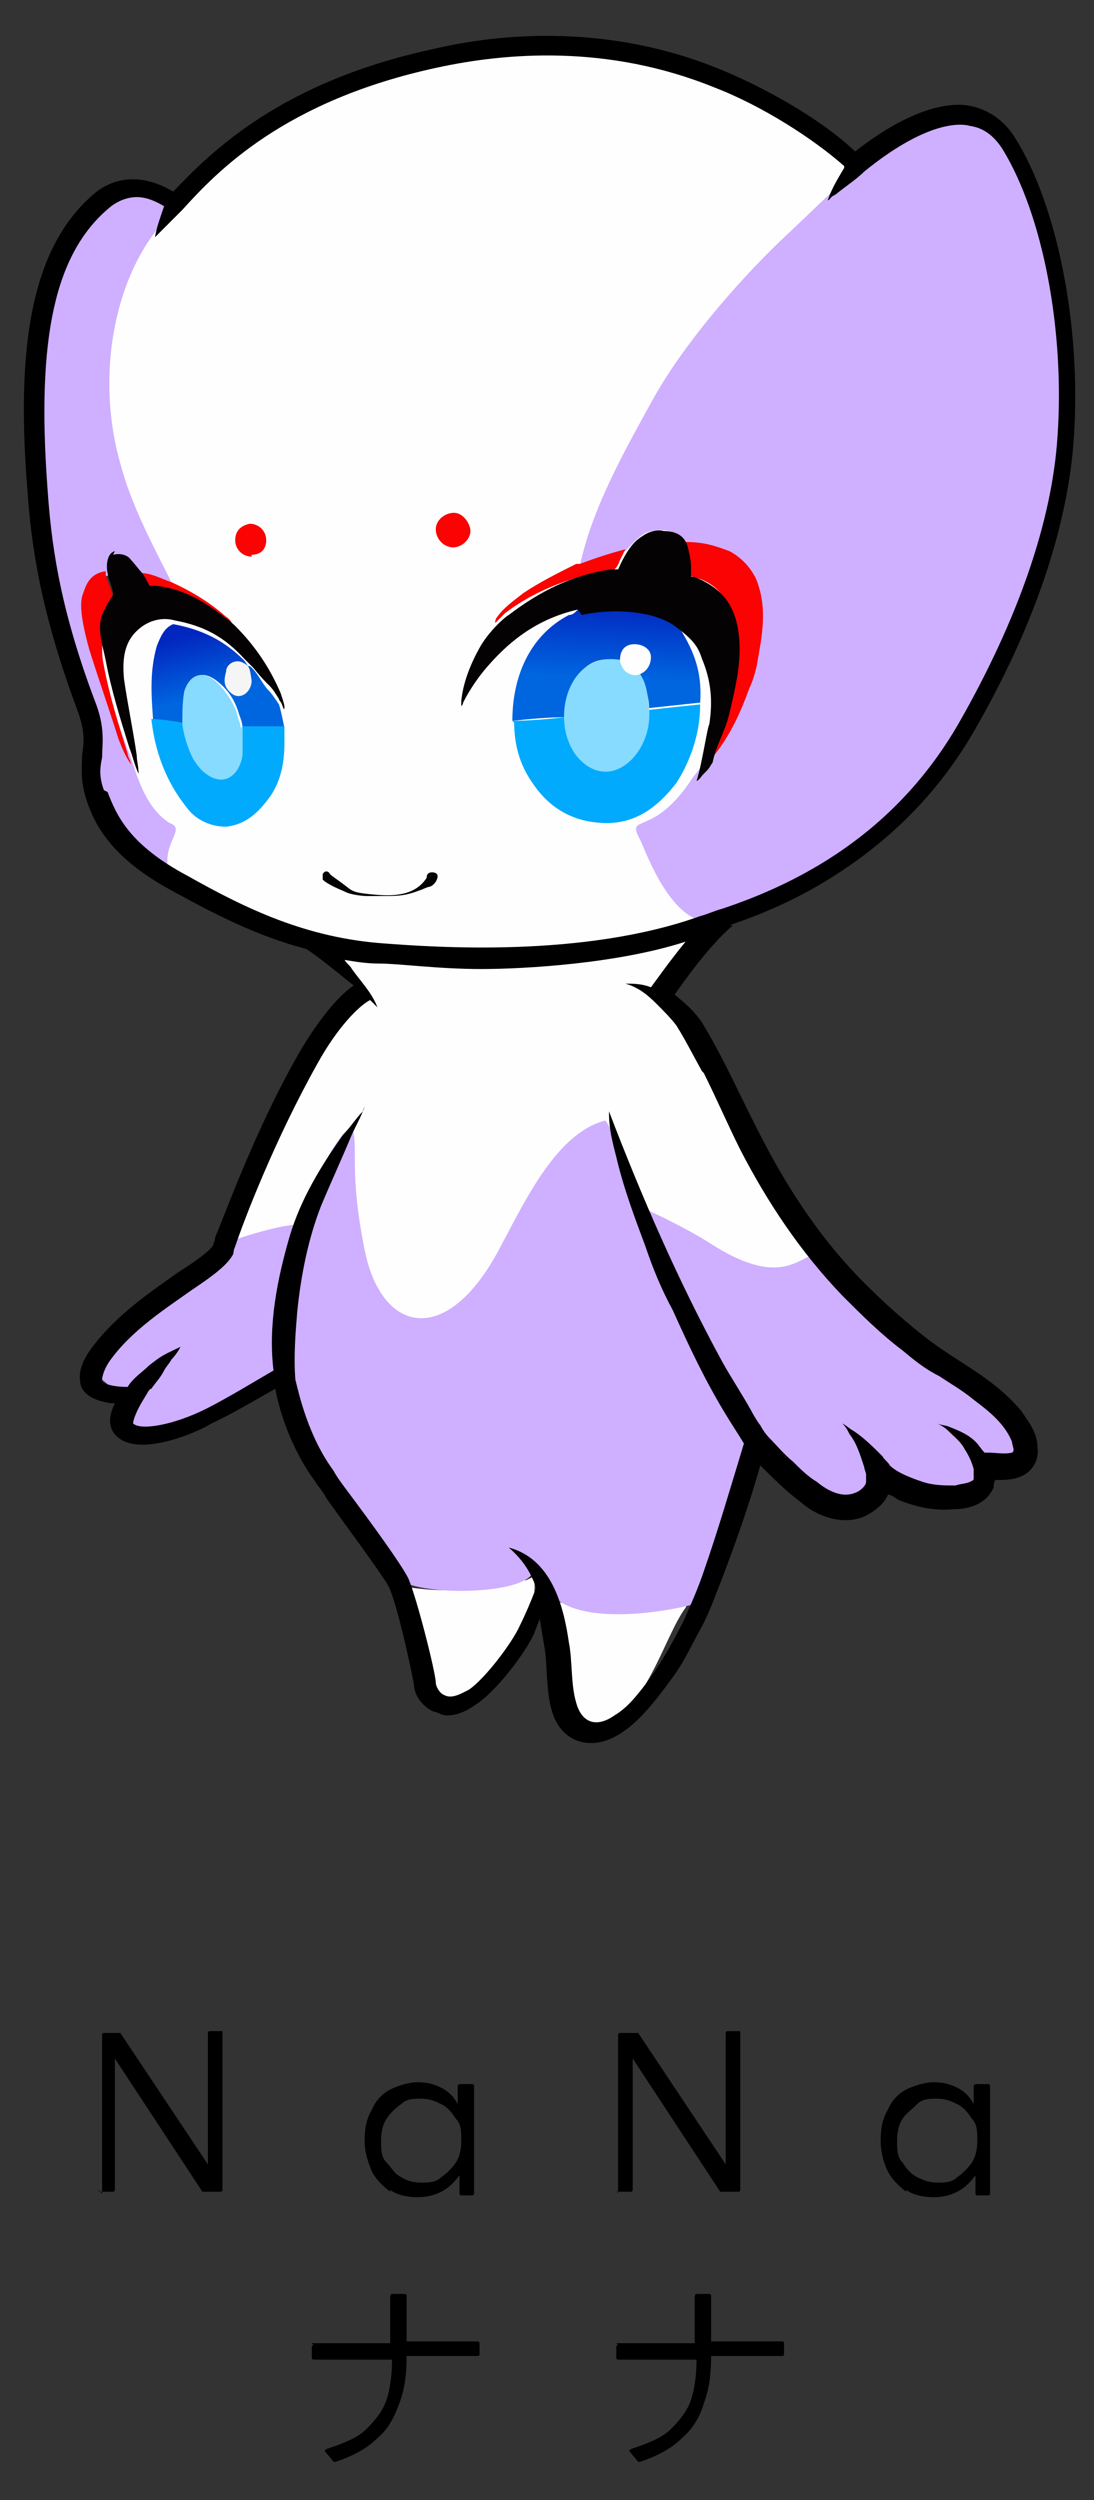
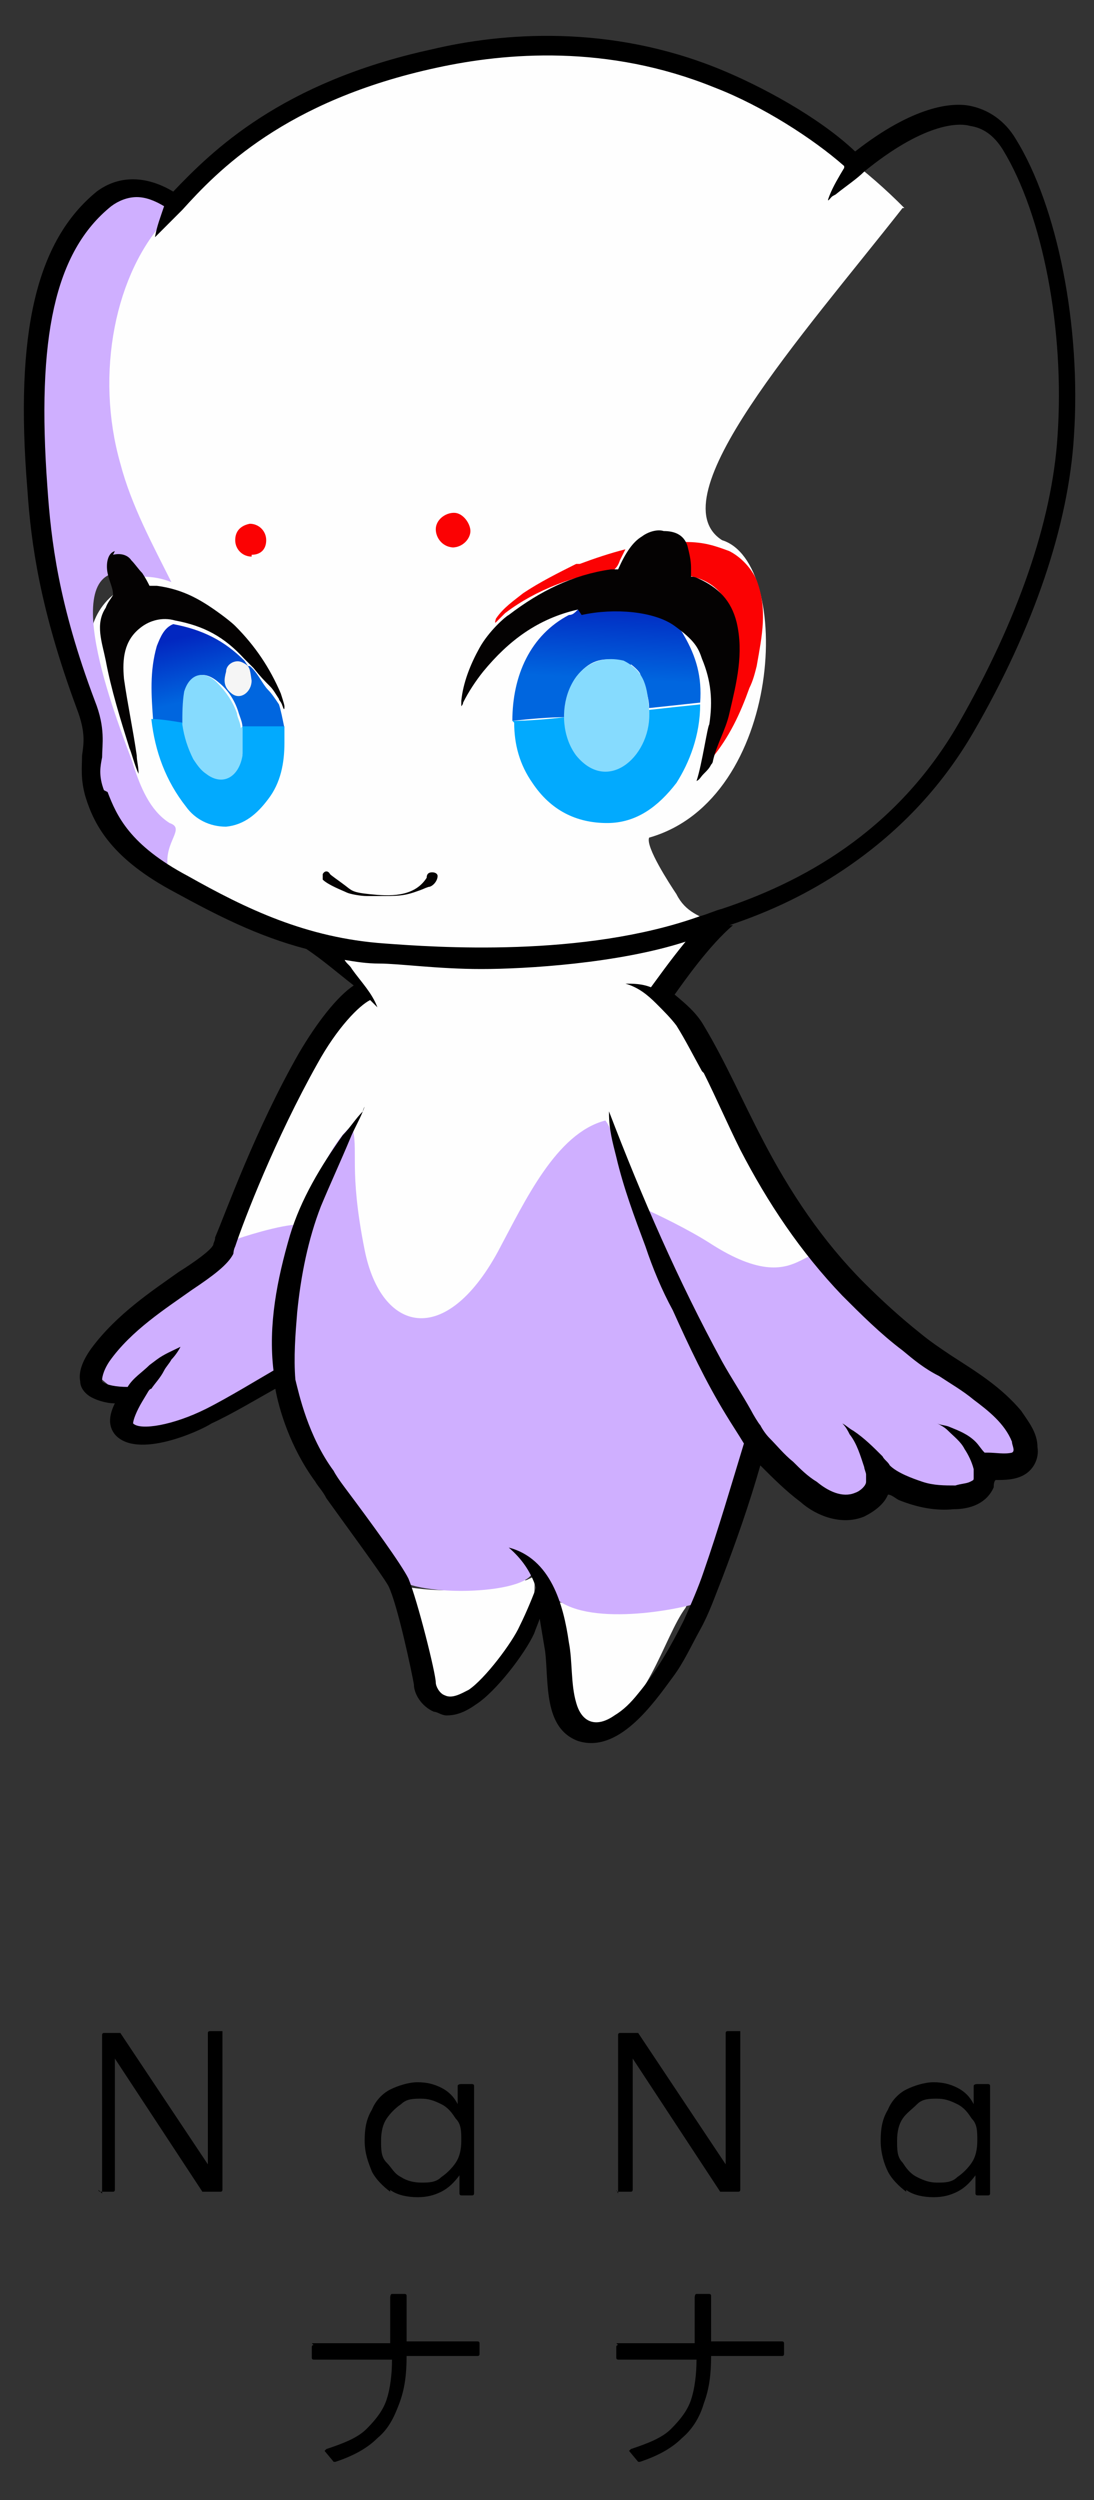
<svg xmlns="http://www.w3.org/2000/svg" xmlns:xlink="http://www.w3.org/1999/xlink" version="1.1" viewBox="0 0 60 137">
  <rect x="0" y="0" width="60" height="137" fill="#333333" stroke="none" />
  <defs>
    <style>
      .cls-1 {
        fill: none;
      }

      .cls-2 {
        fill: #86dbfe;
      }

      .cls-3 {
        fill: url(#_名称未設定グラデーション_2);
      }

      .cls-4 {
        fill: #fff;
      }

      .cls-5 {
        fill: #cfafff;
      }

      .cls-6 {
        fill: #040202;
      }

      .cls-7 {
        fill: #dfbdfe;
      }

      .cls-8 {
        fill: url(#_名称未設定グラデーション_2-2);
      }

      .cls-9 {
        fill: #fefefe;
      }

      .cls-10 {
        fill: #f5f5f5;
      }

      .cls-11 {
        fill: #fb0203;
      }

      .cls-12 {
        fill: #02aafe;
      }
    </style>
    <linearGradient id="_名称未設定グラデーション_2" data-name="名称未設定グラデーション 2" x1="33.3" y1="39" x2="33.6" y2="33" gradientUnits="userSpaceOnUse">
      <stop offset=".3" stop-color="#0066df" />
      <stop offset="1" stop-color="#0227c0" />
    </linearGradient>
    <linearGradient id="_名称未設定グラデーション_2-2" data-name="名称未設定グラデーション 2" x1="12" y1="39.5" x2="10.8" y2="34.7" xlink:href="#_名称未設定グラデーション_2" />
  </defs>
  <g>
    <g id="_レイヤー_1" data-name="レイヤー_1">
      <g id="guide1">
        <rect class="cls-1" y="0" width="60" height="137" />
      </g>
      <g>
        <path d="M5.6,120.2v-8.7c0,0,0-.1.1-.1h.8c0,0,.1,0,.1,0l4.8,7.2v-7.2c0,0,0-.1.1-.1h.7s0,0,0,0c0,0,0,0,0,0v8.7c0,0,0,.1-.1.1h-.8c0,0-.1,0-.2,0l-4.8-7.3v7.2c0,0,0,.1-.1.1h-.7c0,0-.1,0-.1-.1Z" />
        <path d="M21.4,120.1c-.4-.3-.8-.7-1-1.1-.2-.5-.4-1-.4-1.7s.1-1.2.4-1.7c.2-.5.6-.9,1-1.1s1-.4,1.5-.4.9.1,1.3.3.7.5.9.9v-1c0,0,0-.1.2-.1h.6c0,0,.1,0,.1.1v5.9c0,0,0,.1-.1.1h-.6c0,0-.1,0-.1-.1v-1c-.3.4-.6.7-1,.9-.4.2-.8.3-1.3.3s-1.1-.1-1.5-.4ZM24.2,119.3c.3-.2.6-.5.8-.8.2-.3.3-.7.3-1.2s0-.9-.3-1.2c-.2-.3-.4-.6-.8-.8s-.7-.3-1.1-.3-.8,0-1.1.3c-.3.2-.6.5-.8.8-.2.3-.3.7-.3,1.2s0,.9.3,1.2.4.6.8.8c.3.2.7.3,1.1.3s.8,0,1.1-.3Z" />
        <path d="M33.9,120.2v-8.7c0,0,0-.1.1-.1h.8c0,0,.1,0,.2,0l4.8,7.2v-7.2c0,0,0-.1.1-.1h.7s0,0,0,0,0,0,0,0v8.7c0,0,0,.1-.1.1h-.8c0,0-.1,0-.2,0l-4.8-7.3v7.2c0,0,0,.1-.1.1h-.7c0,0-.1,0-.1-.1Z" />
        <path d="M49.7,120.1c-.4-.3-.8-.7-1-1.1s-.4-1-.4-1.7.1-1.2.4-1.7c.2-.5.6-.9,1-1.1s1-.4,1.5-.4.9.1,1.3.3.7.5.9.9v-1c0,0,0-.1.2-.1h.6c0,0,.1,0,.1.1v5.9c0,0,0,.1-.1.1h-.6c0,0-.1,0-.1-.1v-1c-.3.4-.6.7-1,.9-.4.2-.8.3-1.3.3s-1.1-.1-1.5-.4ZM52.5,119.3c.3-.2.6-.5.8-.8s.3-.7.3-1.2,0-.9-.3-1.2c-.2-.3-.4-.6-.8-.8s-.7-.3-1.1-.3-.8,0-1.1.3-.6.5-.8.8c-.2.3-.3.7-.3,1.2s0,.9.3,1.2c.2.3.4.6.8.8s.7.3,1.1.3.8,0,1.1-.3Z" />
        <path d="M17.1,128.4h4.3c0-.8,0-1.6,0-2.5,0,0,0-.2.1-.2h.7c0,0,.1,0,.1.1v2.5h3.9c0,0,.1,0,.1.1v.6c0,0,0,.1-.1.1h-3.9c0,1-.1,1.8-.4,2.6s-.6,1.4-1.2,1.9c-.6.6-1.4,1-2.3,1.3,0,0,0,0,0,0s0,0-.1,0l-.5-.6s0,0,0,0c0,0,0,0,.1-.1.9-.3,1.7-.6,2.2-1.1.5-.5.9-1,1.1-1.6.2-.6.3-1.4.3-2.2h-4.3c0,0-.1,0-.1-.1v-.6c0,0,0-.1.1-.1Z" />
        <path d="M33.8,128.4h4.3c0-.8,0-1.6,0-2.5,0,0,0-.2.1-.2h.7c0,0,.1,0,.1.1v2.5h3.9c0,0,.1,0,.1.1v.6c0,0,0,.1-.1.1h-3.9c0,1-.1,1.8-.4,2.6-.2.7-.6,1.4-1.2,1.9-.6.6-1.4,1-2.3,1.3,0,0,0,0,0,0s0,0-.1,0l-.5-.6s0,0,0,0c0,0,0,0,.1-.1.9-.3,1.7-.6,2.2-1.1s.9-1,1.1-1.6c.2-.6.3-1.4.3-2.2h-4.3c0,0-.1,0-.1-.1v-.6c0,0,0-.1.1-.1Z" />
      </g>
      <g>
        <g>
          <path class="cls-9" d="M32.9,94.6c-1.1.1-1.6-.8-2.1-1.7l.3.2c-1.2-9-2.4-3.4,6-5.4.4,0,.8-.2.5.4-1.2,1.6-2.2,5.9-4.8,6.5Z" />
          <path class="cls-9" d="M28.8,86.5c-1,.4-2.3.5-3.4.6-1.2.1-2.3,0-3.5-.2.7,1.4,1.1,2.9,1.2,4.5,0,.3.1.6.2,1,.2.3.4.5.6.6,1,.3,2.6-.3,3.1-1.1,1.1-1.7,2.5-2.9,2.3-5.5-.1,0-.4.2-.5.2Z" />
          <path class="cls-9" d="M49.6,11.4C41.4,3.1,28.4,0,17.3,5.7,5,13.1,1,18.1,7.9,31.7c-5.2,1.7-2.3,7.4-1.7,10.7.2,1.9.5,4.3,2.5,5.5s5.9,3,8.4,3.8c1.3.7,2.1,1.7,2.7,2.6-2.5,2.3-5.8,8.9-7.8,14.6,1.7.3,2.2-.4,3.8-.6,1.2-.7,2-.5,2.4,1,1,3.1,6.8,4.8,8.7,1.2s4.5-7,5.7-7,.4,1.6,1.6,3.4c4.6,2.1,3.7,6.5,9.9,2.9.6-.2.7-.7.7-1.2,0,0-2.6-3.9-3.6-5.4s-2.7-7.2-5.2-8.7c.8-1,2.9-2.9,3.2-3.9-.8-.4-1.6-.6-2.1-1.6-.4-.6-1.7-2.6-1.5-3.1,7.4-2.1,7.9-15.1,4-16.3-3.6-2.3,4.4-11.2,9.9-18.2Z" />
        </g>
        <g>
          <path class="cls-4" d="M12.7,34.3s0,0,0,0h0Z" />
-           <path class="cls-4" d="M10.1,48.9s0,0,0,0h0Z" />
          <path class="cls-4" d="M38.3,35.6c-.2-.6-.6-1.1-1.3-1.3,1.4,1.4,1.2,3.7,1.6,5.1.2-1.3.2-2.6-.3-3.8Z" />
        </g>
        <g>
-           <path class="cls-5" d="M35.4,29.2c.8-.3,1.8-.2,2.2.6,1.8,3.8,4.6,3.5,3.8,6.7h0c-.6,2.2-2.1,4.5-3.4,6.1-2.2,3.4-3.7,1.9-2.9,3.4.3.6,1.5,4.1,3.5,4.5-.4,0,5.6-1.9,7.8-3.4,7.9-5.9,12.7-18.2,12-27.9-.4-3.5-2-11.4-4.5-12.6s-3-.1-4.3.8c-2.7,1.7-3.7,2.9-6.8,5.8-2.5,2.4-5.4,5.8-7,8.7s-3.3,5.9-4,9.1c.8-.3,1.7-.6,2.5-.8.3-.3.6-.7,1.1-1" />
          <polygon class="cls-7" points="38.9 41.5 38.9 41.5 38.9 41.5 38.9 41.5" />
        </g>
        <path class="cls-11" d="M31.8,30.9c.8-.3,1.7-.6,2.5-.8-.1.2-.2.4-.3.6-.1.3-.2.4-.3.5-2.1.3-4.3,1.1-6,2.4,0,0-.4.4-.5.5s0-.2,0-.2c.4-.6,1-1,1.5-1.4.9-.6,1.9-1.1,2.9-1.6Z" />
        <path class="cls-11" d="M24.9,30c-.6,0-1-.5-1-1s.5-.9,1-.9.9.6.9,1-.4.9-1,.9Z" />
        <g>
          <path class="cls-5" d="M9.2,47.5c-.2-1.4,1-2.1.1-2.4-1.1-.7-1.6-2-2-3.2,0-.3-4.2-9.9-1-10.5,0-1.6.9-.5,1.5.2.6,0,1.1.1,1.6.3-1-2-2.2-4.2-2.8-6.5-1.4-4.9-.3-10.5,2.6-13.5,0,0,.6-.9.5-.9-.8-.4-1.8-.9-2.7-.6C.7,11.9,1.2,27.5,3.7,34.5c1.4,3.4.9,7.4,2.4,10.7.6,1,2.7,2.5,3.1,2.3Z" />
          <polygon class="cls-7" points="6.3 45.1 6.3 45.1 6.3 45.1 6.3 45.1" />
          <polygon class="cls-7" points="7.1 41.7 7.1 41.7 7.1 41.7 7.1 41.7" />
        </g>
        <path class="cls-11" d="M13.8,30.5c-.5,0-.9-.4-.9-.9,0-.5.3-.8.8-.9.5,0,.9.4.9.9,0,.5-.3.8-.8.8Z" />
-         <path class="cls-11" d="M12.8,34.4c-.1,0-.2-.2-.3-.2-1.2-.9-2.7-1.6-4.3-1.9-.2-.2-.4-.6-.5-.9.6,0,1.1.3,1.7.5,1.1.5,2.1,1.1,3,1.9.2.1.4.4.4.6Z" />
        <path class="cls-6" d="M24,48c0-.1-.1-.2-.3-.2-.2,0-.3.1-.3.3-.7,1.1-2.1,1-3.1.9s-1-.2-1.4-.5-.7-.5-.8-.6c-.1-.2-.3-.2-.4,0,0,0,0,.2,0,.3.3.3,1.1.6,1.3.7s.8.2,1.1.2c.3,0,.5,0,.8,0,.8,0,1.2,0,1.8-.2s.5-.2.8-.3c.2,0,.5-.3.5-.6Z" />
        <path class="cls-11" d="M38.9,41.5c.3-.9.7-1.7.9-2.6.4-1.6.7-3.3.4-5-.3-1.2-1-2-2.2-2.3-.3-.1-.5,0-.4-.4,0-.4,0-1.1,0-1.5,1,0,1.6.2,2.4.5.6.3,1.2.9,1.5,1.6.6,1.6.3,3,0,4.7-.1.4-.2.8-.4,1.2-.5,1.4-1.1,2.7-2.1,3.9Z" />
        <path class="cls-5" d="M56,78.6c-.3-1.3-2-1.7-4.1-3.3s-3.5-3.5-5.6-5.1c-2.2-3.9-1.7,1.6-7.4-2.1-1.1-.7-2.9-1.6-4.1-2.1-.5-1-1-3.9-1.6-4.6-2.7.7-4.4,4.4-5.9,7.2-2.9,5.3-6.4,4.4-7.3-.1s-.3-5.5-.7-6.8c-.6.4-1.7,1.9-2.9,5.4-1,0-3.2.7-3.7.9-.1.9-8.2,5.6-7.6,7.1.2.3,1.1,1,1.4,1.2.1.1-.2,3,2.7,2.1,1.5-.4,2.9-1.3,3.7-1.8,1.3-.8,2.4-1.5,2.4-2-.3,4.6,4.5,7.7,6.3,11.6.3,1.3,7,1.3,7.6,0,.2,0,.8.8,1,1.1,1.5,1.9,6.7,1,8.2.5,1.9-3.6,2.4-6.1,2.9-9.2.5.8,2.7,3.2,3.7,3.7s3.1-.3,3.4-1.5c.5,0,4.8,3.1,5.8-.8,1.1.8,2.3,0,2-1.5Z" />
-         <path class="cls-11" d="M7.2,41.9c-.3-.4-.5-.9-.7-1.4-.5-1.6-1.1-3.3-1.6-4.9-.7-2.5-.4-2.9-.3-3.2.2-.6.5-1,1.2-1.1,0,0,0,.1,0,.2.2.7.7,1.4.3,2.2-.5.9-.6,1.9-.4,2.8.3,1.6.8,3.2,1.3,4.8,0,.2.2.4.2.7Z" />
        <path class="cls-3" d="M34.6,36.5c-.3-.3-.6-.3-.6-.3-1-.2-1.7,0-2.4.9-.5.7-.5,1.4-.6,2.2-.9,0-2,.1-2.9.2,0-2.5,1-4.7,3.1-5.8.2,0,.3-.1.5-.3,1.8-.4,3.5-.5,5.1.6.1.1.5.4.7.8.7,1.2,1,2.3.9,3.7l-2.8.3c0-.7-.3-1.3-.5-1.9,0,0-.1-.2-.5-.5Z" />
-         <path class="cls-12" d="M28.1,39.5c.9,0,2-.1,2.9-.2.2.7.3,1.4.7,2,.7.9,1.8,1.1,2.7.4.9-.8,1.2-1.7,1.2-2.8.9-.1,1.8-.2,2.8-.3,0,1.7-.6,3.2-1.3,4.3-1,1.3-2.2,2.2-3.8,2.2-1.7,0-3.1-.7-4.1-2.2-.7-1-1-2.1-1-3.3Z" />
+         <path class="cls-12" d="M28.1,39.5c.9,0,2-.1,2.9-.2.2.7.3,1.4.7,2,.7.9,1.8,1.1,2.7.4.9-.8,1.2-1.7,1.2-2.8.9-.1,1.8-.2,2.8-.3,0,1.7-.6,3.2-1.3,4.3-1,1.3-2.2,2.2-3.8,2.2-1.7,0-3.1-.7-4.1-2.2-.7-1-1-2.1-1-3.3" />
        <path class="cls-8" d="M13.7,36.5c.4.3.7,1,1,1.3.2.2.4.5.6.8.1.3.2.8.3,1.3-.8,0-1.5,0-2.3,0,0-.3-.1-.5-.2-.8-.2-.7-.6-1.3-1.1-1.7-.8-.7-1.5-.5-1.8.5-.2.6-.2,1.2-.1,1.8-.5,0-1.1-.1-1.7-.2-.1-1.4-.2-2.7.2-4.1.2-.5.4-1,.9-1.2,1.6.3,2.8.9,3.9,2l.2.3Z" />
        <path class="cls-10" d="M13.8,37.3c0,.6-.6,1.1-1.1.7s-.4-.8-.3-1.2c0-.4.5-.7.9-.5s.4.3.5,1Z" />
        <path class="cls-9" d="M15.3,38.6" />
        <path class="cls-12" d="M13.3,39.8c.8,0,1.5,0,2.3,0,0,.3,0,.8,0,.9,0,1.1-.2,2.2-.9,3.1-.6.8-1.3,1.4-2.3,1.5-.9,0-1.7-.4-2.2-1.1-1.1-1.4-1.7-3-1.9-4.8.5,0,1.1.1,1.7.2.1.7.3,1.3.6,1.9.2.3.4.6.7.8.9.7,1.8.2,2-1,0-.5,0-1,0-1.6Z" />
        <path class="cls-2" d="M35.6,38.9c.2,2.4-2.2,4.7-4,2.5-1.5-2-.4-5.9,2.6-5.2,1.2.6,1.3,1.5,1.4,2.7Z" />
-         <path class="cls-9" d="M34.9,37c-.5,0-.8-.3-.9-.8,0-.6.3-.9.8-.9.5,0,.9.3.9.7,0,.5-.3.9-.8,1Z" />
        <path class="cls-2" d="M13.3,39.8c0,.5,0,1,0,1.6-.2,1.2-1.1,1.7-2,1-.3-.2-.5-.5-.7-.8-.3-.6-.5-1.2-.6-1.9,0-.6,0-1.2.1-1.8.3-1,1.1-1.2,1.8-.5.5.5.9,1.1,1.1,1.7,0,.2.2.5.2.8Z" />
        <path class="cls-6" d="M31.7,33.4c-2.2.5-3.8,1.7-5.2,3.4-.4.5-.8,1.1-1.1,1.7,0,.1-.1.2-.1.2,0,0,0-.2,0-.3.1-1,.5-2,1-2.9s1.4-1.7,1.6-1.8c1.7-1.3,3.5-2.2,5.6-2.5.2,0,.2,0,.4,0,.4-.9.8-1.5,1.3-1.8.4-.3.9-.4,1.2-.3.6,0,1.1.2,1.3.8.1.4.2.8.2,1.2s0,.3,0,.5c.1,0,.2,0,.4.1,1.1.5,1.8,1.2,2.1,2.4.4,1.7,0,3.3-.4,5-.2.9-.7,1.7-.9,2.6,0,0,0,.1-.1.2-.1.2-.2.3-.4.5s-.2.3-.4.4c.3-.9.6-3,.7-3.1.2-1.3.1-2.4-.4-3.6-.2-.6-.4-1-1.5-1.8s-3.3-1-5.1-.6Z" />
        <path class="cls-6" d="M6.2,30.4c.4-.1.8,0,1,.3.2.2.4.5.6.7.2.3.3.5.4.7s0,0,0,0c.1,0,.2,0,.4,0,1.5.2,2.5.8,3.7,1.7,0,0,.4.3.6.5s0,0,0,0c1.1,1.1,1.9,2.3,2.5,3.7,0,0,.2.6.2.7s0,.3-.1,0-.2-.3-.2-.4,0,0,0,0c-.2-.3-.3-.5-.5-.7-.3-.3-.5-.5-.9-1,0,0-.4-.4-.5-.5-1.1-1.2-2.2-1.8-3.8-2.1s0,0,0,0c-.7-.2-1.4,0-1.9.4-.9.7-1,1.7-.9,2.8.2,1.4.5,2.8.7,4.2,0,.3.1.6.1,1s0,0,0,0c-.2-.4-.4-1.2-.5-1.4-.5-1.6-1-3.2-1.3-4.8-.2-1-.6-2,0-2.9.1-.3.3-.5.4-.7s0,0,0,0c0-.4-.2-.7-.3-1.2s0-1.1.4-1.2Z" />
        <path d="M40,50.7c2.4-.8,4.4-1.8,6.2-3,3-2,5.4-4.5,7.2-7.6,3.3-5.7,5.2-11.3,5.5-16.2.4-6-.9-12.6-3.2-16.3-.6-1-1.5-1.6-2.5-1.8-1-.2-3.1,0-6.3,2.5-2-1.9-5.2-3.6-7.4-4.5-6.1-2.5-12-2-15.8-1.1-8.3,1.8-12.1,5.6-14.2,7.8-1.5-.9-3-.9-4.2,0-3.3,2.7-4.5,7.7-3.8,16.3.2,3,.7,6.6,2.7,12,.5,1.3.4,1.9.3,2.6,0,.6-.1,1.3.2,2.3.5,1.6,1.5,3.4,4.9,5.2,2.2,1.2,4.5,2.4,7.2,3.1.9.6,1.7,1.3,2.6,2-.9.6-2,2-3,3.7-2.4,4.2-4,8.7-4.6,10.1,0,.2-.1.3-.1.4-.1.3-1.1,1-1.9,1.5-1.4,1-3.4,2.3-4.8,4.2-.5.7-.7,1.3-.6,1.8,0,.3.2.6.5.8.3.2.9.4,1.4.4-.3.6-.4,1.2,0,1.7,1.2,1.4,4.7-.2,5.3-.6,1.1-.5,2.6-1.4,3.5-1.9.2,1.1.8,3.2,2.2,5.1.1.2.4.5.6.9,1,1.4,3,4.1,3.4,4.8.5,1,1.3,4.8,1.4,5.4,0,.5.4,1.2,1.1,1.5.2,0,.4.2.7.2.4,0,.9-.1,1.6-.6,1.1-.7,2.7-2.8,3.2-3.9.1-.3.2-.5.3-.8.1.6.2,1.2.3,1.8.2,1.7-.1,4.2,1.8,4.9,2.2.7,4.1-2,5.2-3.5.6-.8,1-1.7,1.5-2.6.5-.9.8-1.8,1.2-2.8.8-2.1,1.5-4.1,2.1-6.2.7.7,1.4,1.4,2.2,2,.9.8,2.3,1.3,3.5.8.6-.3,1.1-.7,1.3-1.2.2,0,.4.2.6.3,1,.4,2,.6,3,.5.9,0,1.8-.3,2.2-1.2,0-.1,0-.3.1-.4.5,0,1.1,0,1.6-.3.5-.3.8-.9.7-1.5,0-.8-.5-1.4-.9-2-1.1-1.3-2.4-2.1-3.8-3-.6-.4-1.2-.8-1.8-1.3-1-.8-2-1.7-3-2.7-2.3-2.3-4.1-5-5.6-7.9-1.1-2.1-2-4.2-3.2-6.2-.4-.7-1-1.2-1.6-1.7.5-.7,1.9-2.7,3.2-3.8ZM5.7,43.3c-.3-.8-.2-1.3-.1-1.8,0-.7.2-1.6-.4-3.1-2-5.3-2.4-8.8-2.6-11.7-.6-8.2.4-12.9,3.5-15.4.4-.3.9-.5,1.4-.5s1,.2,1.5.5c0,0,0,0,0,0-.2.6-.4,1.1-.5,1.7s0,0,0,0c.1-.1.2-.2.3-.3.3-.3.6-.6.9-.9h0s0,0,0,0c0,0,.2-.2.3-.3,0,0,0,0,0,0h0c1.9-2.1,5.6-6,14-7.8,3.7-.8,9.3-1.3,15.2,1.1,2.6,1,5.4,2.8,7.1,4.3,0,0,0,0,0,.1-.3.5-.6,1-.8,1.5s0,.2.1.1.2-.1.3-.2c.5-.4,1.1-.8,1.5-1.2h0c3.2-2.6,5.1-2.7,5.8-2.5.7.1,1.3.5,1.8,1.3,2.2,3.6,3.4,9.9,3,15.7-.3,4.7-2.2,10.1-5.4,15.7-3.5,6.1-8.8,8.8-13,10.2h0s0,0,0,0c-.4.1-.8.3-1.2.4h0c-6.4,2.3-14.6,1.7-17.3,1.5h0c-4.3-.3-7.6-1.9-10.8-3.7-3.2-1.7-3.9-3.3-4.4-4.6ZM38.6,58.8c.7,1.4,1.3,2.8,2,4.2,1.5,2.9,3.3,5.6,5.6,8,1,1,2.1,2.1,3.3,3,.6.5,1.2,1,2,1.4.6.4,1.3.8,1.9,1.3.8.6,1.7,1.3,2.1,2.3,0,.2.2.5,0,.6-.4.1-.9,0-1.3,0,0,0-.1,0-.2,0-.2-.2-.3-.4-.5-.6-.4-.4-.9-.6-1.4-.8-.2-.1-.5-.1-.7-.2s0,0,0,0c.2.1.4.2.6.4.3.3.7.6.9,1,.2.3.4.7.5,1.1,0,.2,0,.4,0,.5,0,.1,0,.1-.2.2-.2.1-.5.1-.8.2-.6,0-1.2,0-1.8-.2-.6-.2-1.4-.5-1.8-.9-.1-.2-.3-.3-.4-.5-.5-.5-1-1-1.6-1.4-.2-.1-.4-.3-.6-.4s0,0,0,0c.2.2.3.4.4.6.4.5.6,1.2.8,1.8,0,.1.1.3.1.4,0,0,0,0,0,0,0,0,0,.1,0,.2,0,0,0,.2,0,.2,0,0,0,0,0,0,0,.2-.3.5-.6.6-.7.3-1.5-.1-2.1-.6-.5-.3-.9-.7-1.3-1.1-.5-.4-.9-.9-1.3-1.3,0,0,0,0,0,0-.2-.2-.4-.5-.5-.7-.1-.1-.4-.6-.5-.8-.5-.9-1.1-1.8-1.6-2.7-2.4-4.4-4.4-9-6.2-13.7,0,0,0-.1,0-.1s0,.2,0,.2c0,.9.2,1.6.4,2.4.4,1.7,1,3.3,1.6,4.9.4,1.2.9,2.4,1.5,3.5.9,2,1.8,3.9,2.9,5.7.3.5.7,1.1,1,1.6,0,0,0,0,0,0-.7,2.3-1.4,4.7-2.2,7-.3.9-.7,1.8-1.1,2.7-.7,1.4-1.5,2.8-2.5,4-.4.5-.8.9-1.3,1.2-1,.7-1.8.4-2.1-.7-.3-1-.2-2.3-.4-3.3-.3-2.1-1-4.6-3.3-5.2s0,0,0,0c.7.6,1.2,1.3,1.5,2.2-.1.3-.5,1.3-.9,2.1-.4.9-1.9,2.9-2.8,3.5-.4.2-.9.5-1.3.3-.3-.1-.5-.5-.5-.7,0-.5-1-4.5-1.5-5.7-.4-.8-2-3-3.5-5-.3-.4-.5-.7-.6-.9-1.4-1.9-1.9-4.2-2.1-5-.1-1.2,0-2.5.1-3.7.2-2,.6-4,1.3-5.8.5-1.2,1.1-2.5,1.6-3.7.2-.5.5-1,.7-1.5s0-.1,0,0c-.4.4-.7.9-1.1,1.3-1.2,1.7-2.3,3.5-2.9,5.5-.7,2.4-1.2,4.9-.9,7.4-.7.4-2.5,1.5-3.7,2.1-1.8.9-3.6,1.2-4,.8,0-.2.2-.7.5-1.2l.3-.5c0,0,.1-.2.2-.2.2-.3.5-.6.7-1,.1-.2.3-.4.4-.6.2-.2.4-.5.5-.7s0,0,0,0c-.4.2-.9.4-1.3.7,0,0-.4.3-.4.3-.4.4-.9.7-1.2,1.2-.6,0-1.2-.1-1.4-.3,0,0,0,0,0-.1,0,0,0-.4.4-1,1.2-1.7,3.1-2.9,4.5-3.9,1.2-.8,2-1.4,2.3-2,0,0,0-.2.1-.4.5-1.5,2.2-5.9,4.5-10,1.1-2,2.3-3.2,2.9-3.5.1.1.3.3.4.4s0,0,0,0c-.3-.8-.9-1.4-1.4-2.1-.1-.2-.3-.3-.4-.5s0,0,0,0c.6.1,1.2.2,1.9.2h0c1.1,0,3.2.3,5.6.3s7.5-.3,11.2-1.5,0,0,0,0c-.9,1.1-1.6,2.1-1.9,2.5-.5-.2-1-.2-1.4-.2s0,0,0,0c.7.2,1.2.6,1.7,1.1.4.4.8.8,1.1,1.2.5.8.9,1.6,1.4,2.5Z" />
      </g>
    </g>
  </g>
</svg>